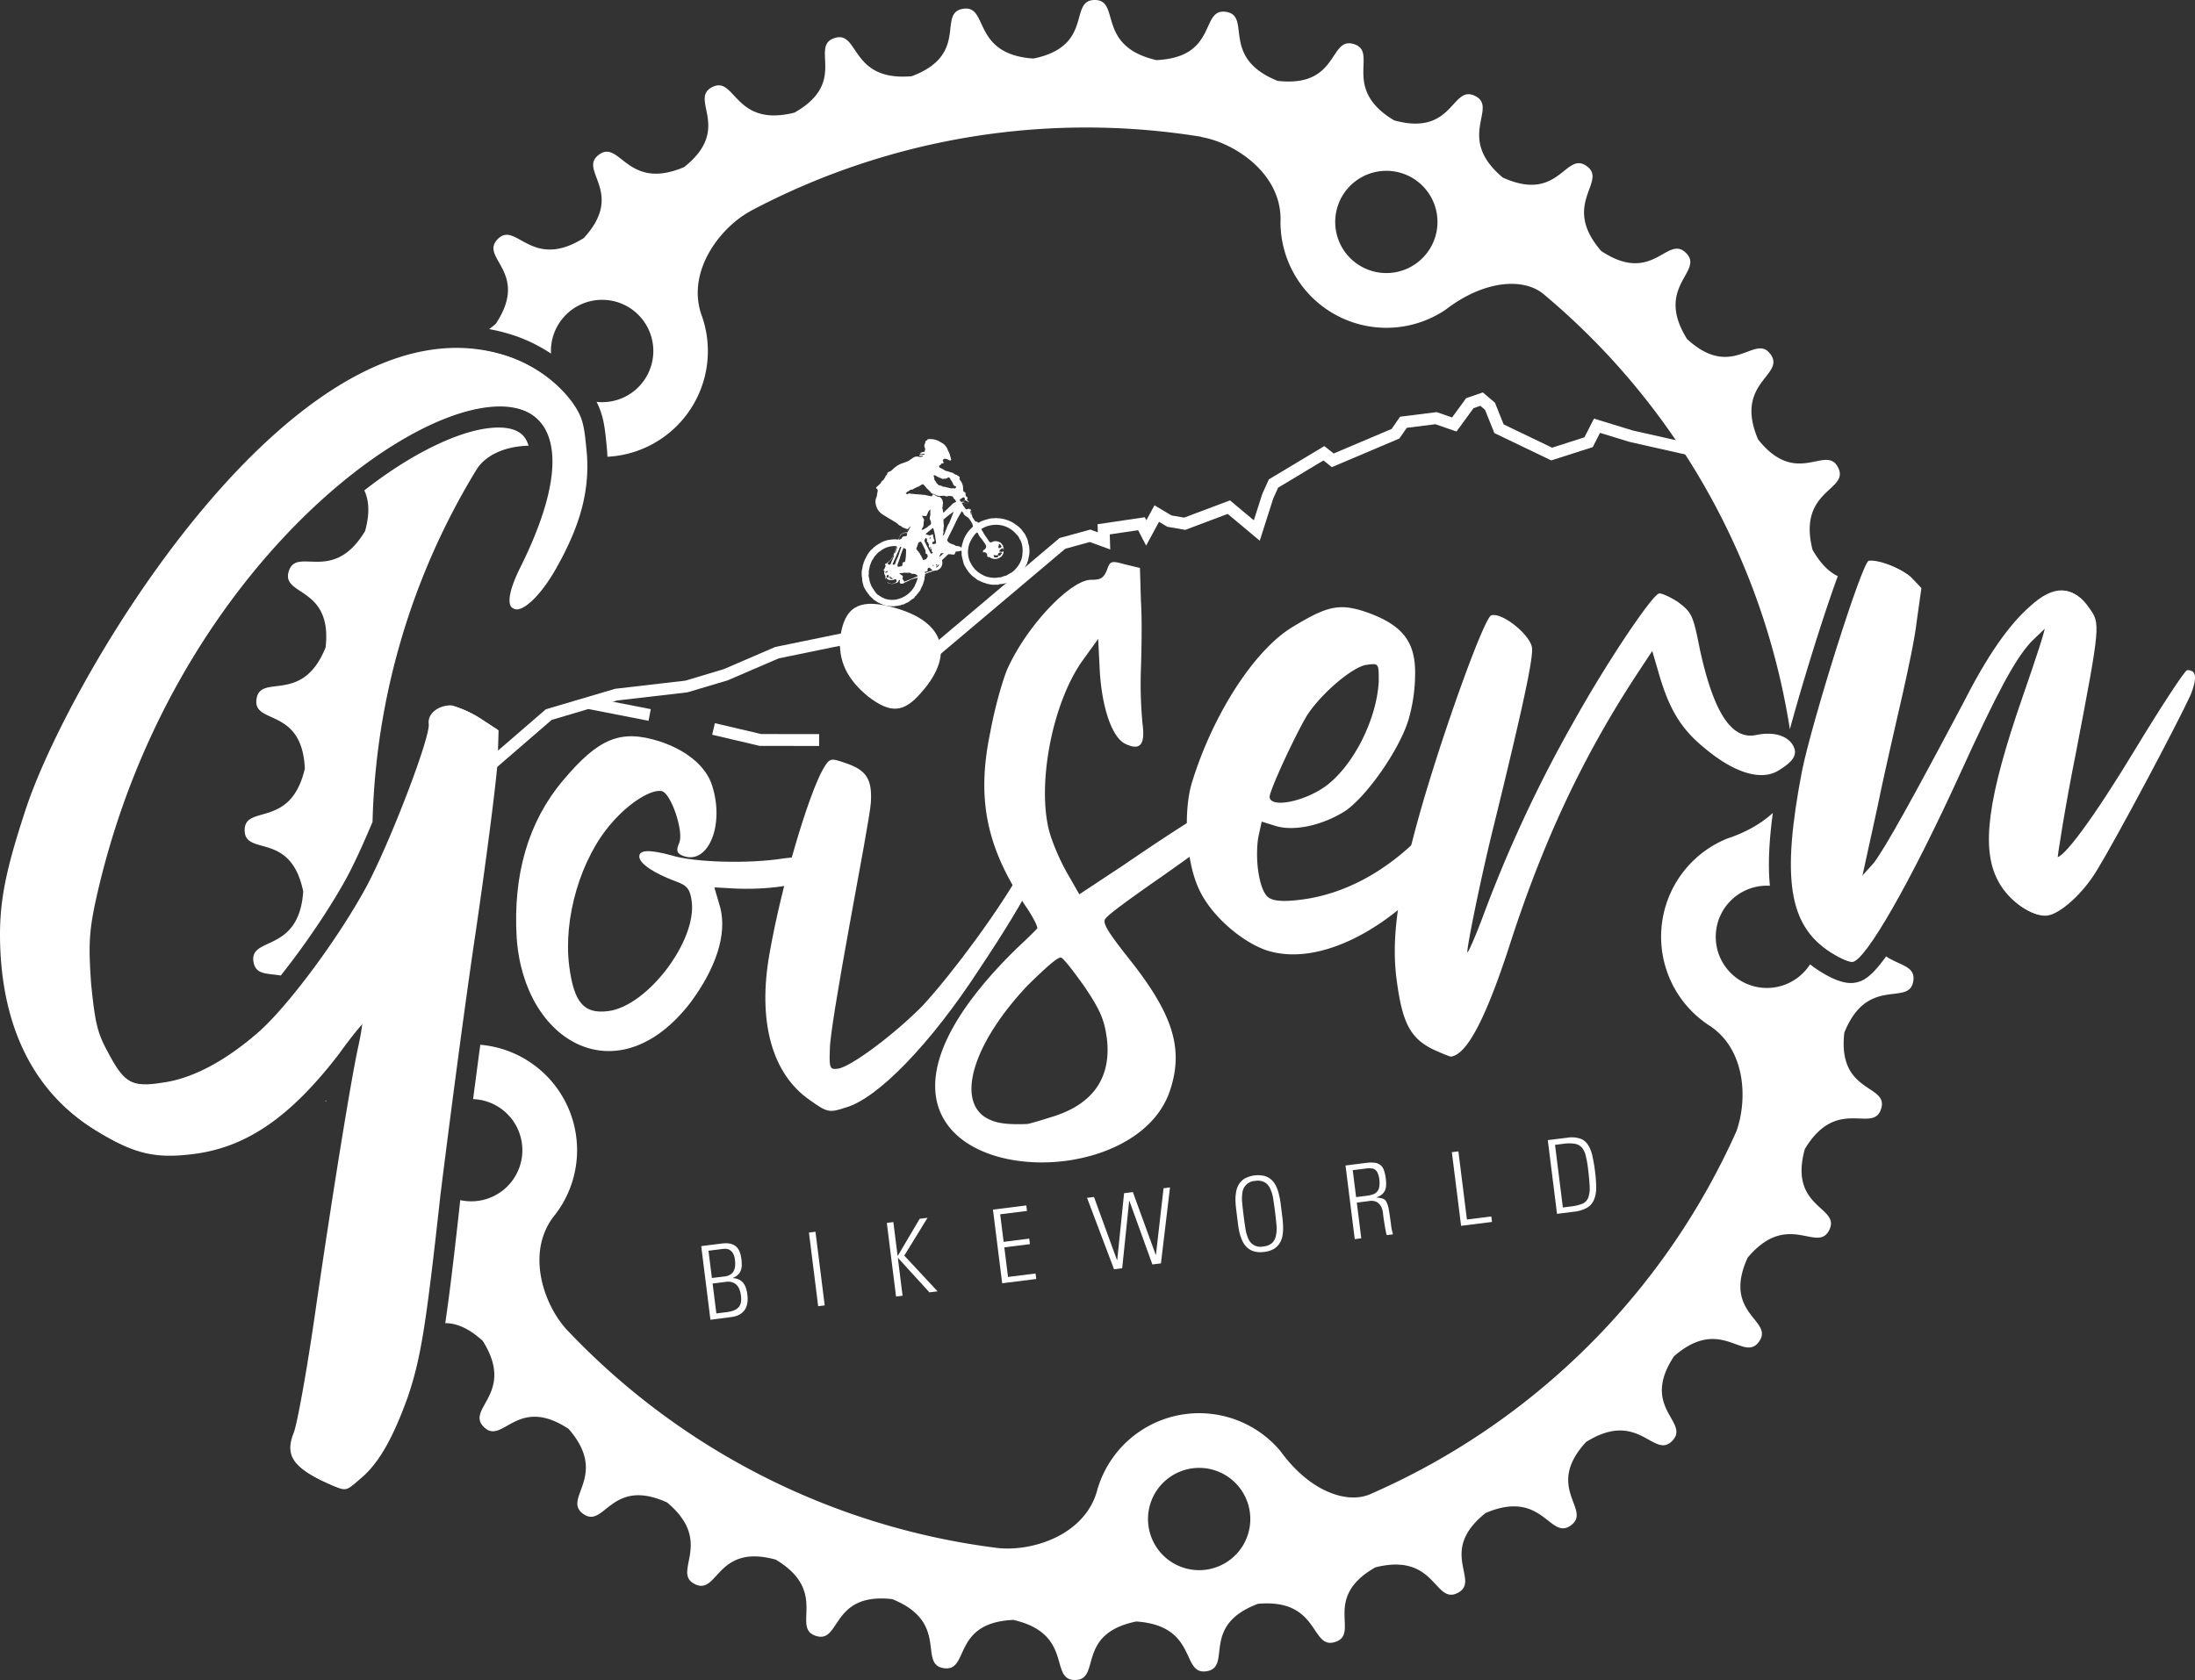
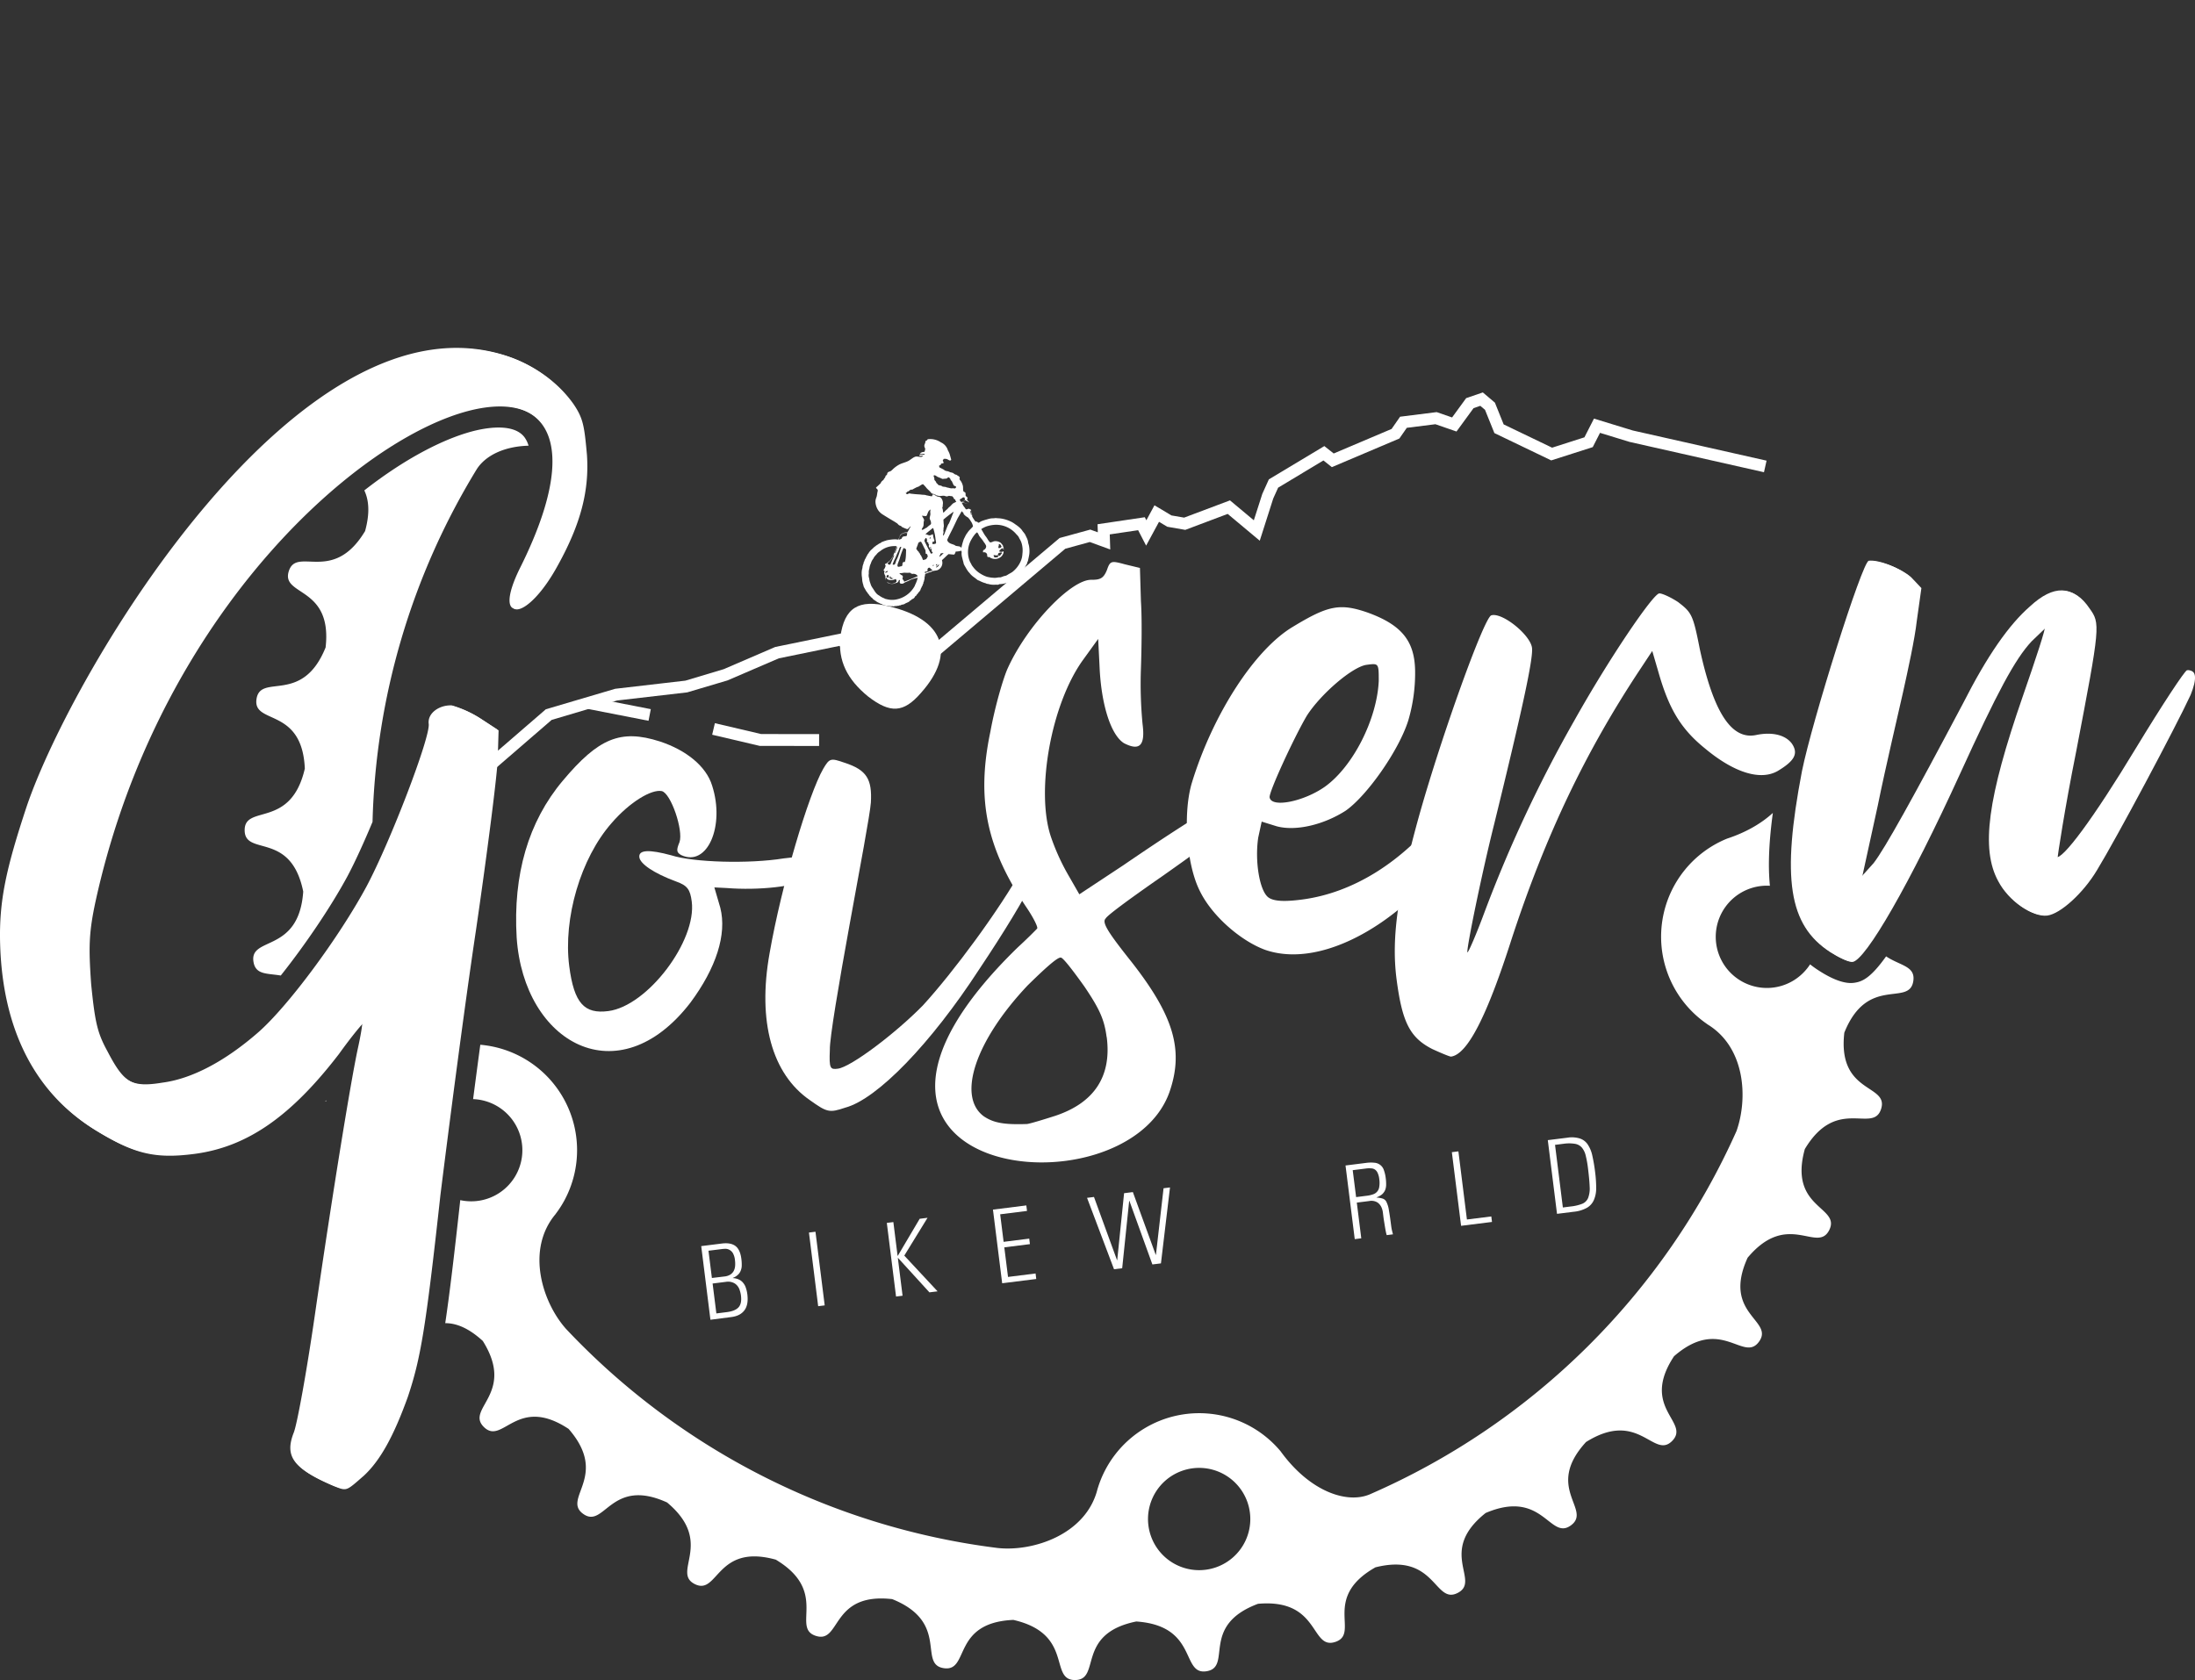
<svg xmlns="http://www.w3.org/2000/svg" viewBox="0 0 1110.52 850.24">
  <rect x="0" y="0" width="1110.52" height="850.24" fill="#333333" stroke="none" />&gt;<defs>
    <style>.cls-1{ fill:#fff;}</style>
  </defs>
  <title>Asset 2</title>
  <g id="Layer_2" data-name="Layer 2">
    <g id="Vordergrund">
      <path class="cls-1" d="M289.52,204.28c4.87,7.22,5.37,11.09,6.69,25.51,1.27,18.36-3.27,35.23-14.62,55.8C266.2,314,249.09,316.21,262.82,288c82-163.39-162.17-72.62-215.1,167.26-3.51,16.18-3.68,23.5-2.33,42.41,2,19.95,3.23,24.84,8.39,34.28,8.24,15.77,12.53,18.57,28.47,15.94,14.9-1.95,31.7-10.88,48.34-25.39,15.12-13.2,40.9-48,54.91-74,12.17-22.92,32.27-75.5,31.4-82.13-.72-5.52,5.48-9.69,11.69-9.38a55,55,0,0,1,14.33,6.55l8.59,5.62-.41,14.09c-.17,7.32-5.14,46.7-11.07,87.33-6,40.08-13.83,100.61-17.94,133.71-7.44,67.78-10,82.7-16.44,102.07-7,19.44-13.78,32.11-22.3,40-9.08,7.92-8.52,7.85-15,5.33-20.2-8.59-24.38-14.79-19.75-26.62,1.71-4.15,6.6-31.18,10.73-59.78,8.87-61.23,18.23-118.59,21.74-134.77,1.41-6.35,2.35-12.09,2.2-13.19-.07-.56-5.9,6.38-12.55,15.67-24,31.2-46.08,47-73.13,50.51-19.88,2.59-30.31,0-49.23-11.54C17.23,553,1.18,520.32.05,477.24-.48,456,3,439.8,13.5,408.12,37,338.81,152.62,144.65,257.21,180.42,270.15,184.91,281.93,193.48,289.52,204.28Z" />
      <path class="cls-1" d="M1107.54,351.39c-7.44,16.13-37.66,72.84-47.38,88.7-6.92,11.57-18.46,22.05-25.09,22.92-7.17.93-18.88-7.08-24.11-17.07-8.86-16.25-5.47-41.95,12.48-93.69,6.53-18.82,11.77-34.66,11.14-35.14,0,0-3.5,3.26-7.49,7.15-8.37,8.95-17.4,25.85-36.17,67-25.33,55.51-47.77,94.37-54.39,95.23-1.66.22-6.44-2-10.73-4.77-20.86-13.57-24.5-37.23-14.15-91.35,5.11-25.37,30.51-106.15,33.82-106.59,5-.64,15.62,3.58,20.69,8l5.21,5.5L969,313.86c-1.06,9.13-4.57,25.3-7.06,36.29s-8.65,37.06-12.75,57.24l-8.09,37,6.86-7.63c5.76-7.49,19.85-32.91,45.08-80.55,12.51-24.64,23.4-40.1,34-49.34,12-11.11,21.62-10.68,29.28.68,5.5,7.7,5.57,8.25-6.8,72.74-5.78,28.82-9.38,52.87-9.31,53.42,3,1.85,18.81-19.29,40.51-55.24,12.94-21.34,24.65-39.14,25.76-39.29C1110.37,338.67,1111,343.08,1107.54,351.39Z" />
      <path class="cls-1" d="M938.47,405.12c3.29-16.18,7.84-35.91,10.85-49l.3-1.3c-4.58-2-9.18-5.91-12.89-14.19-6.09,19.69-11.94,40.24-14.29,51.87-8.58,44.9-6.17,63.8,2.56,74.13Z" />
      <path class="cls-1" d="M954.74,298.44a12.67,12.67,0,0,0-.49-1.21c-.88-.41-1.77-.8-2.64-1.13-1.37,3.55-3.1,8.44-5.06,14.18C951.9,306.48,956.73,304.44,954.74,298.44Z" />
      <path class="cls-1" d="M969.61,366.07l-.19.8A6.24,6.24,0,0,0,969.61,366.07Z" />
-       <path class="cls-1" d="M214.63,188.85a21.45,21.45,0,0,1,2.43,13.78,116.51,116.51,0,0,1,19.25-6.34c7.17-1.63,18-3,28.16-.38a58.17,58.17,0,0,0-10.86-5.1C241.37,186.62,228.32,186,214.63,188.85Z" />
      <path class="cls-1" d="M241.19,217.74C227,221,206.86,230.55,184.32,248.18c2.19,4.68,3,11.08.39,20.58-16.25,27.11-34.55,7.54-38.6,20.3s22.18,7.36,18.62,38.6c-11.81,29.31-32.93,12.85-34.95,26.09s23.07,3.8,24.44,35.21c-7.08,30.8-30.52,17.83-30.44,31.23s23.37.14,29.63,31c-2.16,31.53-27.34,22.39-25.16,35.6,1.09,6.63,6.9,5.73,13.8,6.9,12.09-15.18,25.27-34.54,33.77-50.3,3.89-7.33,8.37-17.21,12.66-27.47a359.39,359.39,0,0,1,52.69-178.41c4.35-6.88,13.76-11.62,26.24-11.95a13.59,13.59,0,0,0-2.15-4.4C260.13,214.58,248,216.2,241.19,217.74Z" />
      <path class="cls-1" d="M172.35,227.72a7.86,7.86,0,0,0-.81,2.53q4.19-3.25,8.38-6.26C176.68,223.64,174.12,224.2,172.35,227.72Z" />
-       <path class="cls-1" d="M250.84,163.86c-1.15,1-2.26,1.89-3.35,2.69A93,93,0,0,1,260.77,170a80.24,80.24,0,0,1,18,8.94,25.9,25.9,0,1,1,23.06,24.44c3.73,7.29,4.32,13.78,5.38,25.4l0,.24c.05.72.08,1.43.11,2.14a56.2,56.2,0,0,0,6-.65A53.57,53.57,0,0,0,357.43,169a54.39,54.39,0,0,0-2-8.12l-.05-.21c-8.77-22.35,8.49-45.2,24.21-53.76l-.12,0A362.63,362.63,0,0,1,607.66,69.21l0,.1c17.64,3.07,41.31,19.17,40.18,43.16l0,.21a53.59,53.59,0,0,0,83.45,44.12h0c19.88-15.33,39.6-16.13,49.41-8.14l0,0A359.3,359.3,0,0,1,905.18,366.71c.13.78.25,1.57.37,2.36,3.86-14.28,9-31.32,13.19-44.63,3.92-12.39,7.53-23.15,10.43-31.12.22-.6.42-1.17.63-1.73-4.24-2.08-8.62-6-12.81-13.44-7.69-30.65,19.09-29.75,12.92-41.64S909,247,889.46,222.37c-12.38-29.06,14.2-32.37,6.26-43.16s-19,13.63-42.17-7.61c-16.78-26.78,9-34.19-.57-43.61s-16.62,16.42-42.84-.93c-20.75-23.83,3.5-35.17-7.38-43s-13.83,18.83-42.46,5.79c-24.23-20.29-2-35.29-14-41.29s-10.74,20.75-41,12.34c-27.11-16.24-7.54-34.52-20.3-38.58s-7.36,22.17-38.6,18.61C617,29.15,633.51,8,620.27,6s-3.79,23-35.21,24.42C554.26,23.35,567.21-.09,553.82,0s-.13,23.36-31,29.63c-31.54-2.16-22.4-27.35-35.61-25.17s3.51,23.1-25.94,34.11c-31.48,2.79-26.39-23.49-39.11-19.29S429.29,41.54,401.93,57C371.27,64.72,372.18,38,360.29,44.1S370.77,65,346.14,84.55c-29.05,12.39-32.36-14.2-43.14-6.26s13.61,19-7.63,42.17c-26.77,16.78-34.19-9-43.59.57S268.19,137.65,250.84,163.86ZM697.2,86.79a25.87,25.87,0,1,1-21.33,29.72A25.88,25.88,0,0,1,697.2,86.79Z" />
      <path class="cls-1" d="M197.37,505.12h0c-1.57-7-3-14-4.16-21.17s-2.12-14.4-2.87-21.57a414.37,414.37,0,0,1-30.63,44.38,47,47,0,0,1,2.67,5.94A36.21,36.21,0,0,1,161,527.51l.82-1c3-4.17,6.11-8.29,8.81-11.63,4.16-5.13,8.08-10,15.23-8.18l7.26,1.82,1,7.45c.14,1.1.52,4-2.38,17-2.3,10.64-7.77,42.81-14.14,84.11,7.59-1.43,18.15-5,30.7,10.83a.42.42,0,0,1,0,.1c.86-7.37,1.78-15.6,2.79-24.82l0-.15c.55-4.48,1.2-9.68,1.93-15.39a25.78,25.78,0,0,1,2.19-17.22c1.78-13.76,3.79-29.15,5.87-44.6C207.83,521.71,199.41,513.65,197.37,505.12Z" />
-       <path class="cls-1" d="M149.71,541c-3.48,2.36-6.44,4.18-7,7.2C145,546,147.36,543.6,149.71,541Z" />
      <path class="cls-1" d="M202.08,671c.19.26.38.48.57.7.58-3.63,1.18-7.66,1.81-12.23C201.27,663.55,198.89,666.68,202.08,671Z" />
      <path class="cls-1" d="M954.24,484c-8,11.21-12.24,12.86-16.29,13.39a12.55,12.55,0,0,1-1.53.1c-4.37,0-10-2.21-16.64-6.58-1.41-.91-2.72-1.87-4-2.86a26.54,26.54,0,0,1-3,3.79,25.88,25.88,0,1,1-17.33-43.57c-1.06-10.73-.38-23,1.49-36.86-5.64,5.17-13.37,9.78-23.17,13h0a53.61,53.61,0,0,0-16.57,88.61,54.21,54.21,0,0,0,6.51,5.25l.16.14c19.18,11.64,20.54,37.38,14.68,54A361.24,361.24,0,0,1,693,756.27h0c-11.66,4.9-30.37-1.46-45.09-21.78h0a53.64,53.64,0,0,0-92.52,18.7l-.08.21c-5.69,23.29-32.87,32-50.63,30a361.45,361.45,0,0,1-218.24-110.8c-11.93-13.29-20.61-40-5.36-58.16l.12-.19a52.37,52.37,0,0,0,4.48-7A53.55,53.55,0,0,0,243,528.73c-1.25,9.3-2.48,18.59-3.64,27.51a25.87,25.87,0,1,1-6.5,51.12c-3.15,28.65-5.45,47.93-7.6,62.26,5.27,0,11.5,2.15,19,9,16.79,26.77-9,34.18.57,43.58s16.62-16.41,42.85.94c20.76,23.84-3.5,35.18,7.37,43s13.86-18.82,42.45-5.77c24.25,20.28,2.07,35.29,14,41.29s10.73-20.76,41-12.35c27.11,16.24,7.53,34.54,20.3,38.58s7.35-22.16,38.6-18.61c29.3,11.8,12.85,32.92,26.08,34.94s3.8-23.06,35.21-24.42c30.8,7.06,17.84,30.51,31.23,30.43s.15-23.37,30.95-29.63c31.54,2.16,22.4,27.34,35.61,25.17s-3.51-23.1,26-34.12c31.48-2.78,26.39,23.51,39.1,19.29s-7.08-22.26,20.3-37.75c30.65-7.68,29.74,19.09,41.64,12.94S727,785.25,751.64,765.69c29.07-12.4,32.37,14.19,43.16,6.25s-13.62-19,7.62-42.16c26.77-16.8,34.2,9,43.6-.57s-16.42-16.62.93-42.85c23.84-20.75,35.17,3.5,43-7.38s-18.82-13.85-5.78-42.46c20.3-24.24,35.29-2,41.3-14s-20.75-10.73-12.35-41c16.24-27.12,34.54-7.54,38.59-20.3s-22.18-7.37-18.61-38.61C944.87,493.25,966,509.72,968,496.5,969.17,488.86,961.35,488.76,954.24,484ZM630,780a25.88,25.88,0,1,1-12.06-34.56A25.89,25.89,0,0,1,630,780Z" />
      <path class="cls-1" d="M164.93,557.44c0-.2.07-.41.1-.61l-.47.5Z" />
      <path class="cls-1" d="M934.34,474.06a147.13,147.13,0,0,0,9.78-14.91c.24-.86.49-1.68.75-2.47L931.06,472c.24.17.49.33.74.49C932.71,473.12,933.57,473.63,934.34,474.06Z" />
      <path class="cls-1" d="M362.43,664.7l5.26-.66q4.14-.51,5.89-2.36c1.21-1.27,1.64-3.27,1.3-6a13.7,13.7,0,0,0-.58-2.55,6.35,6.35,0,0,0-1.25-2.42,5.29,5.29,0,0,0-2.3-1.65,6.6,6.6,0,0,0-3.51-.34l-6.71.84Zm-3,3.2-4.66-37.27,10.37-1.3c2.93-.37,5.22,0,6.86,1.18s2.68,3.38,3.09,6.64a22,22,0,0,1,.18,3.13,6.85,6.85,0,0,1-.46,2.62,5.59,5.59,0,0,1-1.4,2.17,7.46,7.46,0,0,1-2.63,1.64v.11a8,8,0,0,1,3.2.8,5.72,5.72,0,0,1,2.1,1.73,7.22,7.22,0,0,1,1.31,2.51,15.64,15.64,0,0,1,.71,3.16c.42,3.38,0,6.06-1.4,8s-3.61,3.13-6.74,3.52ZM366.53,646a7,7,0,0,0,2.93-.94,5,5,0,0,0,1.71-1.79,6.62,6.62,0,0,0,.74-2.5,13.59,13.59,0,0,0-.07-3,8.92,8.92,0,0,0-1-3.49,4.44,4.44,0,0,0-1.73-1.72A4.09,4.09,0,0,0,367,632c-.69,0-1.37.07-2,.15l-6.56.82,1.73,13.79Z" />
      <rect class="cls-1" x="411.55" y="623.46" width="3.33" height="37.56" transform="translate(-76.58 56.3) rotate(-7.14)" />
      <polygon class="cls-1" points="453.34 656.15 448.67 618.88 451.98 618.47 454.12 635.55 454.22 635.54 465.3 616.8 469.27 616.3 457.51 635.44 474.35 653.52 470.22 654.03 454.35 636.62 454.25 636.63 456.64 655.74 453.34 656.15" />
      <polygon class="cls-1" points="519.25 610.04 519.6 612.83 506.02 614.53 507.76 628.47 520.72 626.84 521.07 629.63 508.11 631.26 509.99 646.23 523.93 644.48 524.27 647.27 507.03 649.43 502.37 612.16 519.25 610.04" />
      <polygon class="cls-1" points="568.71 603.85 573.15 603.29 584.72 635.03 584.83 635.02 588.68 601.35 591.94 600.94 587.36 639.37 583.03 639.91 571.39 607.71 571.29 607.72 567.75 641.83 563.62 642.34 549.97 606.2 553.48 605.76 565.14 637.75 565.24 637.74 568.71 603.85" />
-       <path class="cls-1" d="M639.55,633.57a12.24,12.24,0,0,1-5.17-.29,8.85,8.85,0,0,1-3.57-2.08,10.77,10.77,0,0,1-2.3-3.32,24,24,0,0,1-1.4-4c-.31-1.42-.56-2.84-.74-4.25l-.5-4-.49-3.92c-.18-1.45-.29-2.88-.33-4.31a23.29,23.29,0,0,1,.36-4.29,10.59,10.59,0,0,1,1.41-3.8,8.75,8.75,0,0,1,2.94-2.89,14.33,14.33,0,0,1,10.12-1.26,8.8,8.8,0,0,1,3.56,2.07,10.65,10.65,0,0,1,2.3,3.33,19.93,19.93,0,0,1,1.35,4.08,33.53,33.53,0,0,1,.8,4.25l.49,3.92.5,4a36,36,0,0,1,.27,4.31,20.62,20.62,0,0,1-.3,4.24,10.75,10.75,0,0,1-1.42,3.79,8.75,8.75,0,0,1-2.94,2.89A12.19,12.19,0,0,1,639.55,633.57Zm-.35-2.78a7.56,7.56,0,0,0,4.49-1.83,7.25,7.25,0,0,0,1.88-3.8,17.53,17.53,0,0,0,.22-5.37q-.27-3.06-.71-6.57c-.3-2.34-.6-4.52-.93-6.54a17.66,17.66,0,0,0-1.54-5.16,7,7,0,0,0-2.75-3.17,7.33,7.33,0,0,0-4.81-.71,6.66,6.66,0,0,0-6.43,5.63,19.85,19.85,0,0,0-.16,5.37c.18,2,.43,4.23.72,6.57s.6,4.52.92,6.54a19.9,19.9,0,0,0,1.48,5.16,6.55,6.55,0,0,0,7.62,3.88Z" />
      <path class="cls-1" d="M686.1,605.83l5.37-.68a14.35,14.35,0,0,0,3.17-.71,4.74,4.74,0,0,0,2.13-1.42,4.63,4.63,0,0,0,1.05-2.44,13.12,13.12,0,0,0,0-3.87,9.84,9.84,0,0,0-.8-3.05,4.08,4.08,0,0,0-1.32-1.72,3.64,3.64,0,0,0-2-.65,11.22,11.22,0,0,0-2.56.06l-6.76.85Zm.35,2.78,2.26,18.07-3.3.42-4.67-37.27L691,588.54a17.68,17.68,0,0,1,4.49-.09,5.5,5.5,0,0,1,2.94,1.2,5.41,5.41,0,0,1,1.73,2.57,18.12,18.12,0,0,1,.94,4.12,22.07,22.07,0,0,1,.19,3.23,7.71,7.71,0,0,1-.5,2.69,6.22,6.22,0,0,1-1.52,2.13,8.69,8.69,0,0,1-2.84,1.56v.1a13.69,13.69,0,0,1,3.16.55,3.25,3.25,0,0,1,1.91,1.8,14,14,0,0,1,1.21,4.21q.5,2.76,1.13,7.77c.09.73.21,1.44.37,2.16s.37,1.42.53,2.13l-3.15.4a13.33,13.33,0,0,1-.41-1.58c-.17-.81-.33-1.7-.49-2.66s-.3-1.9-.46-2.83-.25-1.64-.32-2.16l-.25-2.07a8.92,8.92,0,0,0-.79-2.89,5.8,5.8,0,0,0-2.09-2.41,5.93,5.93,0,0,0-4.11-.64Z" />
      <polygon class="cls-1" points="739.21 620.36 734.54 583.09 737.85 582.68 742.16 617.16 754.5 615.62 754.85 618.4 739.21 620.36" />
      <path class="cls-1" d="M783.08,577l9.86-1.23a13.84,13.84,0,0,1,6.39.41,7.6,7.6,0,0,1,3.94,3,16,16,0,0,1,2.34,5.69,81.93,81.93,0,0,1,1.4,8.21,63.81,63.81,0,0,1,.55,8.16,15.06,15.06,0,0,1-1.14,6,8.48,8.48,0,0,1-3.54,4,17,17,0,0,1-6.62,2l-8.52,1.06Zm7.62,34.08,4-.51a22.13,22.13,0,0,0,5.8-1.36,5.49,5.49,0,0,0,3-3,13.49,13.49,0,0,0,.76-5.65c-.08-2.37-.37-5.46-.84-9.28a51.66,51.66,0,0,0-1.2-6.62,9.64,9.64,0,0,0-2-4,5.92,5.92,0,0,0-3.54-1.82,19,19,0,0,0-5.6,0l-4.34.55Z" />
      <path class="cls-1" d="M447.84,289.88c0-.58,1-.95,1.33-.89C449.11,289.57,448.39,289.79,447.84,289.88Zm2.92,2.06a.89.89,0,0,1-.65.58C450,292.2,449.77,291.36,450.76,291.94Zm1.15.59c0,.49-1.15.58-1.69.34.08-.43,1-.8,1.15-.19Zm21.7-5.33c-.09-.21,0-.45.65-.71-.16-.35.21-.4.89-.88A2.12,2.12,0,0,1,473.61,287.2Zm.62-1.64c-.13.35-.31.65-.7.71A.56.56,0,0,1,474.23,285.56Zm-2,.9c-.34-.18-.67-.38.21-.61Zm34.06-10.69.44.9c-.19.34-.48.56-1.32.76-.42-.14-.37-1.05,0-1.14-.12-.1-.19,0,0-1.06A3.91,3.91,0,0,1,506.3,275.77Zm0,4.93c0,.25-.37.51-.65.62-.28-.24-.76-.18-1-.54.07-.1.33,0,.58-.93.56,0,1.17-.53,1.68-.13C507,280,506.81,280.12,506.32,280.7Zm-1.06.9c-.37.39-1,.52-2.05.5a2.4,2.4,0,0,1-.51-1.13,2.6,2.6,0,0,1,1.27.12c-.13,0-.44.44.32-.16C504.62,281.15,505.07,281.26,505.26,281.6Zm-55.67,10.71c-.12,0-.11.25-.95-.32-.32-.3.05-.86.72-1.06C449.59,291,449.52,291.24,449.59,292.31Zm37.1-40.17a1.07,1.07,0,0,1,1.47-.22c-.28.38.09.66.16,1-.57.5-1,1.11-2,1.11-.16-.27-.74-.73-.69-1.1S486.31,252.4,486.69,252.14Zm-16.34,20.61.16-1.13C470.62,272.1,471.11,272.25,470.35,272.75Zm-1.4,1.37.85.67c0,.34-.36.31.34.85-.06.25-.37.24-.08,1.32.3.42.72-.22,1.1,0,.06.43-.73.28-.79.74.21.5.87-.33,1.14.11-.17.38-.78.25.05.71-.11.31-.57.24.29,1,.18.29,0,.58-.87.65l-1.19-2.27-2-3.94c-.17-.77.28-1.2.58-1.69.64,0,.51.66.73,1Zm7.39,6.86c-.34.3-.66.73-1.1.77.21-.58.49-1.08.71-1.63a5.39,5.39,0,0,1,1.51-.22Zm-4.44,7.53c-.7.48-1.72.62-2.48,1-.6,0-1,.61-1.56.35.07-.43.34-.83.82-.53.28-.11.39-.4.77-.39a1.09,1.09,0,0,1,.72-1.68C470.9,287.57,471.1,288.3,471.9,288.51Zm-13.07-17.4c-.73.58-2.15-.08-2.53,1.26-.13.38-.64.48-1.41.75A3.32,3.32,0,0,1,459,269.8Zm-5.51,7.73c-.14.38-.21,1-.67,1l.62-1.68c.24-.6.4-1.24.88-1.53Zm.43,1.7.91-1.93c.24-.57.62-2.41,1.37-1.72-.82,2.09-1.33,4.55-2.5,6.67-.4.87-.48,2.83-1.92,2.09a20.51,20.51,0,0,1,1.32-3.09C453.23,281.93,453.44,281.23,453.75,280.54Zm4,3.89a.86.86,0,0,0-1,.38c-.21.4-.08,1.08-.26,1.44s-.64.34-1,.42c-.58.14-1.37.5-1.42-.52.14-1.17.7-1.92,1.23-3.8a40.73,40.73,0,0,1,1.83-5,1.81,1.81,0,0,1,1.32.78C458.35,280.1,458.41,282.66,457.79,284.43Zm-7.28,1.16c-.3.34-.87.24-1.47-.48a19.51,19.51,0,0,0,1.87-1.88l.53-.76c.33-.56.42-1.27,1.06-1.61C451.91,282.52,451.12,284,450.51,285.59Zm36.39-26.48a1,1,0,0,1,.69,1,6.75,6.75,0,0,0,2.19,1.76,7.84,7.84,0,0,1,1.43,1.88,6.09,6.09,0,0,1,1.12,2.66c-.6.76-1.35,1.4-2,2.13-.43.47-.75,1-1.54,2.11l-1.09,2.18a33.22,33.22,0,0,0-1.22,4.38c-.26-.12-.38-.46-.72-.57-.6-.21-1.38-.24-2-.38-.42-.1-.4-.33-1.28-.65-1.13-.42-2.68-.67-3.21-2.34,1.06-2.51,2.43-4.85,3.55-7.32l1.76-3.68,2.1-3.62Zm-6.95,6c-.74,1.49-1.27,3.1-1.89,4.6a2.91,2.91,0,0,1-.79,1.37c-.38-.6.52-1.67,0-2.38.27-.51,0-1.08.31-2.19a10.19,10.19,0,0,0-.12-1.81c0-.62-.1-1.19-.07-1.76,1.24-1.05,2.52-2.09,3.79-3,.43-.32.8-.77,1.36-.84C481.63,261.05,480.94,263.16,480,265.12ZM471,268c.34-.27.8-.74,1.14-.73a27.17,27.17,0,0,1,1.2,5.84,7.81,7.81,0,0,1,.25,1.77c-.3.46-1.05.41-1.88.51.11-.08.11-.29,0-1.28.61.32.85-.06,1.08-.51a10.31,10.31,0,0,1-.78-3.17c-.35-.12-.91.37-1.3.45-1.12.25-1.48-.56-2.53-.45a16.34,16.34,0,0,1,1.86-1.65Zm-2.73,10.57c-.14.45.14.69,0,1.5a2.08,2.08,0,0,0,.9.4c-.19.42.28.7.24,1.07a8.76,8.76,0,0,1-.69,1.24c-.38.42-1.21.5-1.66.65-.43-.51-.44-1.39-.95-1.82.1-.46-.26-.51-.48-.86s-.26-.95-.73-1.1c.07-.42-.34-.57-.57-.82s-.42-.77-.78-1c.25-.95.66-1.71.9-2.55.14-.5.26-1,1.52-1.14C466.83,275.47,467.43,277.1,468.26,278.52Zm-10.65,11.26a20.18,20.18,0,0,0,2.91,0c0,.19.16.32,1.06.63a2.59,2.59,0,0,1,2.75,1.13c-2.12.87-4.06,1.74-6.9,2.81-.1-.66-.6-1-.88-1.46.15-.38.35-1.25.05-1.62a5.18,5.18,0,0,1-1.6-1.15c.5-.19,1.28-.05,1.77-.25Zm13.1-29.9c.05.81-.44,1.86-.33,2.58a7.25,7.25,0,0,0,.46,1.12,3.77,3.77,0,0,1,.18,1.47c-.09.36-.82.77-1.11,1l-1.16,1c-.87.25-1.32,1-2.35,1.05-.17-.39.12-.71.57-1.46s.21-2.1.43-2.93c.05-.17.24-.3,0-1.05l-1-1.73a18.09,18.09,0,0,0,2.19.21c.78-.78.66-2.58,2.21-3.35A5,5,0,0,0,470.71,259.88Zm6-17.56a9.7,9.7,0,0,0,1.46-.14c.44,0,.78.14,1.54-.7.57.08.8.47,1.09.81a1.73,1.73,0,0,0,.77,1.15c.09.46.38.74.58,1.39l.44.82c.32.29,1.11.33,1.14.77,0,.27-.47.75-.83.74a2.75,2.75,0,0,0-1.23-.07c-.95.08-2-.45-2.66-.42-.28-.3-.94-.3-2.17-.47-.22-.3-.76-.5-2-.74-.29-.2-.38-.56-1-1-.23-.26-.19-.78-1-1.47-.19-.33-.09-.72-.16-1.11s-.45-.87-.27-1.33c.69-.25,1.22.3,1.77.63S475.34,241.65,476.66,242.32Zm-12.43,4.07c1-.36,1.67-1.16,2.68-1.43a15.88,15.88,0,0,1,1.82,2c.58.65,1.25,1.2,1.79,1.78s.72,1.16,1.65,1.11c.24.28.72.3,1.11.5s.54.6,1,.33c.87.65,2.5,0,3.38.19.58.1.91.35,1.39.3s.71-.29,1.16-.28a8.75,8.75,0,0,0,1.53.18c.06.29.39.38.57.69s.23,1,1,.94c-.22.57.27.8.47,1.12-.51.4-1.09.51-1.6.88-.8.58-1.33,1.49-2.18,2a7.56,7.56,0,0,1-1.5,1.49c-.44.42-.8,1-1.39,1.2a10.82,10.82,0,0,0-.5-2.67c.45-.21.19-.74.36-1.65.24-1.44-.61-3.21-1.55-3.57-.47-.18-1-.17-1.43-.35-.71-.26-1.23-.95-2.1-1-.2.29-.27.73-.5,1-.33-.12-.75-.07-2.13-.43-.44,0-.86-.22-1.35-.3s-1.19-.06-1.75-.14c-1-.15-2.52-.14-4.51-.4-.68,0-1.38-.26-2-.2-.27.42-1,.64-1.49-.27a.9.9,0,0,0,.79-.65c1.09-.05,1.18-1.23,2.52-1A25.89,25.89,0,0,1,464.23,246.39Zm43.28,29.93a8.18,8.18,0,0,0-1.27-1.65,4.62,4.62,0,0,0-3.48-.78,8.37,8.37,0,0,1-1.79.6c-1-.69-1.31-1.88-2.49-3.31-.78-1.09-1.39-2.33-2.09-3.47a13.6,13.6,0,0,1,2.72-1.38,17,17,0,0,1,4-.78,13.32,13.32,0,0,1,11.15,4.92,5,5,0,0,1,1.42,2,9.59,9.59,0,0,1,1.14,2.44,13,13,0,0,1,.39,5.3,10.21,10.21,0,0,1-.83,3.69,14.1,14.1,0,0,1-4.42,5.64l-1.91,1.08a7.71,7.71,0,0,1-1.1.64l-1.29.32a15.13,15.13,0,0,1-1.44.53c-.43.08-.93,0-1.41.1a13.38,13.38,0,0,1-1.38.18,17.52,17.52,0,0,1-4.19-.55,14.17,14.17,0,0,1-3-1.41,13,13,0,0,1-4-3.58,6,6,0,0,1-.93-1.46l-.6-1.09a12,12,0,0,1-1-4.1,12.58,12.58,0,0,1,1.79-7.38,17.3,17.3,0,0,1,2-2.83l.7-.62c.21,0,.57.61.66.78l.47.95a16.34,16.34,0,0,0,1.27,1.62,16,16,0,0,1,1.18,1.69,6.54,6.54,0,0,1,1.08,1.83,2.06,2.06,0,0,1-1.4,2.12c-.15.21-.3.93-.07,1.14a1.55,1.55,0,0,1,2,1.21c0,.62-.07,1.37,1.08,1.12.28.12.48.48.84.53a4.68,4.68,0,0,0,5.29-.83,2.59,2.59,0,0,0,.57-.76c.39-.59.68-1.5.42-1.83a2.15,2.15,0,0,1-2.2,0c.31-.17.2-.71.75-.79,0,0-.1-.46,1.63-.92C507.78,276.83,507.35,276.7,507.51,276.32Zm-44.69,20a13.56,13.56,0,0,1-10,7.11,10.92,10.92,0,0,1-3.77-.13l-1.26-.29a8.87,8.87,0,0,0-1.29-.6,11.46,11.46,0,0,1-1.83-1.12c-1.5-.73-2.18-2.19-3.21-3.71a6.68,6.68,0,0,1-1.14-2.35,7.76,7.76,0,0,1-.6-2.5,4.51,4.51,0,0,1-.21-2.57,6,6,0,0,1,.29-2.58,7.24,7.24,0,0,1,.76-2.55,6,6,0,0,1,1.19-2.31,6.17,6.17,0,0,1,1.53-2.06,5.71,5.71,0,0,1,1.86-1.7,11.43,11.43,0,0,1,8.47-2.59c-.38,1.2-.76,2.35-1.42,3.93a11.16,11.16,0,0,1-1.86,3.19c-.66.69-1.46,1.12-2.08,1.77-.71-.21-.57.76-.23.87a4.17,4.17,0,0,1-.62,1.63c-.18.55-.94.44.18,1.42-.62.32-.25,1.26.35,2.35a3.57,3.57,0,0,0,.23,2c0-.34-.32-1.16.17-1.36.11.07-.12.14.48.78.9.83,2.78.76,4.27,0a1.52,1.52,0,0,1,.4,1.43,3.46,3.46,0,0,1-3.17.87,3.42,3.42,0,0,1-1.58-.89c.27,1,2.16,1.22,3.5,1a4.75,4.75,0,0,1,1.62-.48c.16-.27.46-.38.61-.66s0-.57.7-.8c.25.37-.28.94.13,1.64.37.4,1,.29,1.61.22,1-.85,2.46-1.1,3.54-1.82a14.88,14.88,0,0,1,3.81-1.1A17.71,17.71,0,0,1,462.82,296.34Zm25.67-38.77a5.11,5.11,0,0,0-.77-1.1c-.53-.67-.9-1.58-1.25-2.1.8-.12,1.71.37,3.24.41a9,9,0,0,1-2.74-.69c.38-.07.94-.94,1.38-.93s.39.61.94.41a3.51,3.51,0,0,0,.93.67c-.2-.61-.79-.88-1.06-1.43,0-.24.28-.19.29-1.13-.45-.06-.68-.55-1-.89a6.74,6.74,0,0,0-.05-1.41,2,2,0,0,0-.85-.57c-.5-.5-.28-1.64-.41-2.71a7.24,7.24,0,0,0-1.12-2.71c-.34-.5-.91-.87-.48-1.57-.09-.84-1-.95-1.67-1.59-.53,0-.76-.27-1.17-.38-.35-.6-1.25-.71-2.1-.91a4.64,4.64,0,0,0-1.86-.59,3.2,3.2,0,0,1-.94-.41,5.32,5.32,0,0,0-1.19-.73l-.85-.44c-.28-.13-.64-.06-.69-1.1.21-.25.63-.26.86-.48-.13-.73.73-.65,1.28-.76.29-.51-.14-1-.32-1.34a4.57,4.57,0,0,0,.45-.85,3.2,3.2,0,0,1,1.4,0c1,.2,1.92,1.43,2.45.36l-.58-2.1a9.09,9.09,0,0,0-1.09-2.58,6.38,6.38,0,0,0-3.54-4.07,9.46,9.46,0,0,0-6.73-1.58,1.15,1.15,0,0,1-.88.78c-.34.22-.2.6-.33,1-.21.73-.83,1.39-.11,2.72.17.46.08.67-.19,1.7-.19.31-.57.19-.94.26a4.7,4.7,0,0,0-1.49.7,4.48,4.48,0,0,0,2.46.15c-.17,1.35-2.55-.51-2.7,1,.51.23,1.2-.09,1.93.07a1.7,1.7,0,0,1-.82.52c-.89.16-2.22-.32-3.12-.09a6.23,6.23,0,0,0-1.27.63l-1.7,1.18c-1.45,1-3.55,1.32-5.23,2.2a15,15,0,0,0-3.26,2.41,6.85,6.85,0,0,1-1,.86c-.51.28-1.22.36-1.55.79s-.22.87-.41,1.12-.52.28-.65.54c-.12,1-.83,1.27-1.09,2.09a3.16,3.16,0,0,0-1.41,1.59c-.13.24-.43.41-.66.66-.55.62-1.18,1-1.72,1.66.21.52.94.58.92,1.55-.27,1-.31,1.84-.51,2.75-.08.36-.27.71-.37,1.08a5.16,5.16,0,0,0-.26,2.18,8.32,8.32,0,0,0,1.52,4.05,8.2,8.2,0,0,0,2.43,2.12c1.85,1.17,3.87,2.38,5.7,3.46l1.27.82c.34.26.61.69,1,.94s1.16.35,1.4.87a23.72,23.72,0,0,0,2.66,1.12c.81-.05,1.06-1.14,1.8-1.39,0,.33-.32.55-.49.85a12.52,12.52,0,0,1-1.23,2.22,4.22,4.22,0,0,0-3.55,1.33,13.9,13.9,0,0,0-.89,2.33,14.26,14.26,0,0,0-1.7-.19,22.92,22.92,0,0,0-4.39.54,3.91,3.91,0,0,1-1.17.37,3.05,3.05,0,0,1-1.07.42c-.22.08-.43.38-.69.49l-.82.39-1,.69a2.25,2.25,0,0,0-.82.61,3.68,3.68,0,0,0-1,.78l-.7.66c-.22.27-.58.45-.74.67l-.67.79c-.27.36-.4.79-.76,1.06-.36.75-.8,1.41-1.2,2.35a2.54,2.54,0,0,0-.5,1.11c-.14.41-.54.72-.38,1.17a5.65,5.65,0,0,0-.62,2.38,8.67,8.67,0,0,0-.39,3,11,11,0,0,0,.16,1.82c.09.73.09,1.45.22,2.12l.25,1.12a4.52,4.52,0,0,1,.32,1.2,9.29,9.29,0,0,0,.8,1.5,8.66,8.66,0,0,0,1.21,1.83,3.89,3.89,0,0,0,.82,1.06c.19.28.21.61.66.66,0,.51.53.57.87.93s.24.6.71.65c.19.39.62.51,1,.77l.84.62,1.07.5a2.81,2.81,0,0,0,1.08.46,8.74,8.74,0,0,0,1.46.65,13.51,13.51,0,0,0,2,.34,6.62,6.62,0,0,0,2.23.13c.38.27.8,0,1.19-.06a4,4,0,0,0,1.16-.11c.43-.06.87,0,1.16-.29.45.22.74-.2,1.07-.29a4,4,0,0,0,1.47-.39c.81-.65,2.12-.74,2.7-1.65a1.45,1.45,0,0,0,.87-.65c.24-.2.91-.2,1.52-1.1.14-.69,1-.64,1.05-1.4a1.13,1.13,0,0,0,.66-.79,5.21,5.21,0,0,0,1.23-1.56c.08-.7.54-1,.63-1.63a1.33,1.33,0,0,0,.45-1,1.57,1.57,0,0,0,.38-1.21,1.37,1.37,0,0,0,.33-1.09c.34-.3.19-.86.26-1.43a7.6,7.6,0,0,0,.26-1.48c.21-.44.78-.41,1.31-.63a5.35,5.35,0,0,1,1.71-.56c.28-.11.33-.32.73-.44l1.15-.2,1.07-.16a4,4,0,0,0,2.54-5.13l1.68-1.57a20.19,20.19,0,0,1,1.67-1.53c.93.1,2,.23,2.85.25a3.12,3.12,0,0,0,.75-1.54,9.75,9.75,0,0,0,2.88-.45,2.78,2.78,0,0,1,.1,1.37,11.16,11.16,0,0,0,.17,1.6l.46,1.83.26.94c.1.3.11.63.21.93a10.8,10.8,0,0,0,.87,1.64,19.58,19.58,0,0,0,1.53,2.42,9.66,9.66,0,0,1,1,1.16l.75.74a17.52,17.52,0,0,0,1.56,1.19l1.26,1c.38.22.88.35,1.33.6a13.77,13.77,0,0,0,2.93,1.1c.35.35.91.2,2,.55a10.89,10.89,0,0,0,3,.14c.66,0,1.36.19,1.69-.26a12.27,12.27,0,0,0,4.54-.92l2.71-1.21c.28-.34.66-.56.93-.91,1.06-.39,1.73-1.41,2.55-2.14l.61-.67a7.49,7.49,0,0,0,1-1.21,34.14,34.14,0,0,1,1.78-3.38c.15-.43.08-.87.41-1.12.27-1.37.6-2.58.76-3.91a14.3,14.3,0,0,0-.21-4c-.1-.59-.37-1.18-.43-1.74-.12-1.36-.8-2.41-1.56-4.05a14.68,14.68,0,0,0-1-1.29c-.33-.43-.6-.9-.94-1.28a14.9,14.9,0,0,0-2.86-2.37,16.29,16.29,0,0,0-1.65-1.11,17.94,17.94,0,0,0-5.74-1.92c-.88-.13-1.86-.1-2.67-.24-.86.19-1.6.1-2.43.21a16.28,16.28,0,0,0-2,.5,22.88,22.88,0,0,0-3,1c-.38.18-.94.74-1.35.63s-.36-.63-1.42-.53a22.71,22.71,0,0,1-1.66-2.51,17.56,17.56,0,0,0-.52-3.24,7.05,7.05,0,0,1,.12,2.6,1.39,1.39,0,0,1-.29-1.16,1,1,0,0,1,.17-1.44c.17-.25-1.38-.92-1.41-.75C489.62,257.61,488.85,258,488.49,257.57Zm18.69,19.75c0,.18,0,.34.7.83C507.89,277.89,507.82,277.71,507.18,277.32Z" />
      <path class="cls-1" d="M290.25,204.62c4.87,7.22,5.38,11.08,6.7,25.51,1.27,18.36-3.27,35.23-14.62,55.8-15.39,28.39-32.5,30.62-18.77,2.44,82-163.38-162.17-72.61-215.1,167.27-3.51,16.18-3.68,23.5-2.34,42.41,2,19.95,3.24,24.84,8.4,34.27C62.75,548.09,67.05,550.9,83,548.26c14.9-1.94,31.7-10.87,48.33-25.39,15.13-13.2,40.9-48,54.92-74,12.17-22.92,32.26-75.5,31.4-82.13-.72-5.52,5.47-9.69,11.69-9.38A55.16,55.16,0,0,1,243.66,364l8.59,5.62-.41,14.09c-.17,7.32-5.14,46.7-11.07,87.33-6,40.08-13.83,100.61-17.94,133.71-7.44,67.77-10,82.7-16.45,102.07-7,19.44-13.77,32.11-22.29,40-9.08,7.92-8.53,7.85-15,5.33-20.21-8.6-24.38-14.79-19.75-26.62,1.7-4.15,6.6-31.18,10.73-59.78,8.86-61.23,18.23-118.59,21.73-134.77,1.42-6.36,2.36-12.09,2.21-13.2-.07-.55-5.9,6.39-12.55,15.67-24,31.2-46.09,47-73.13,50.52-19.88,2.59-30.32,0-49.23-11.55C18,553.37,1.91,520.66.79,477.58c-.53-21.27,3-37.44,13.44-69.12C37.76,339.14,153.36,145,258,180.76,270.89,185.24,282.67,193.81,290.25,204.62Z" />
      <path class="cls-1" d="M410.22,444.41c-7.3,4.32-26.69,6.29-42.58,5l-6.22-.31,3,10.27c3.45,13.59-2.19,30.6-15.08,48-36.48,47.42-84.34,20.54-87.94-32.89-1.89-31.75,5.84-58.58,23.34-79.39,18-21.43,29.14-26.25,49.06-19.87,13.48,4.42,23.54,12.65,26.49,22.37,6.6,20.48-2.47,41.31-15.62,35.16-2.43-1.37-2.57-2.47-.87-6.62,2-5.88-4.34-24.7-9-25.78-5.19-1-16.13,5.47-25.4,16.22C293.81,434.32,284.86,464.68,288,489c2.44,18.77,7.65,24.27,19.8,22.68,19.87-2.59,44.76-35.59,42.17-55.46-.79-6.07-2.19-8.13-8.07-10.18-11.2-4.15-18-8.88-18.43-12.19-.5-3.86,5.09-4,16.16-1,11.13,3.6,39.31,4.42,56.9,1.56,7.18-.93,14.42-1.32,16.7-1C419.55,434.21,418.06,440,410.22,444.41Z" />
      <path class="cls-1" d="M495.39,490.57c-24.32,37.42-51.51,65.66-67.79,70-8.06,2.74-9.24,2.33-17.9-3.84-19.13-13.23-26.52-39.77-20.35-74.26,6.1-35,19.81-80.62,27.13-93.36,3.22-5.47,3.77-5.54,10.82-3.1,11.14,3.61,14,8.29,13.3,20.17-.38,5.66-5.69,33.86-10.92,62.61s-10,56.88-9.83,62.47c-.43,9.6.2,10.08,4.06,9.58,6.62-.86,29.11-17.83,43-32,15.72-17.2,38.62-48.26,50.45-69.45,5.47-9.7,9.79-15.31,11-14.35C532.76,428.44,521.69,451.21,495.39,490.57ZM425.17,322.32c2-14.85,9.29-19.17,24.37-15.52,27.79,6.48,34.51,23.57,16.38,43.89-8.78,10.13-15.48,10.44-26.71,1.8C428.53,343.78,423.92,334.28,425.17,322.32Z" />
      <path class="cls-1" d="M635.87,405.45c.36,2.76-17,16.25-47.31,37.61-14.93,10.36-28.27,20-29.16,21.76-2,1.95.86,6.63,13,21.89,21.55,27.51,26.61,44.81,19.26,66C569,616.27,395.2,596.26,514.73,479.63c5-4.59,9.48-9.1,10-9.72s-1.82-5.38-5.3-10.54c-20.18-29.93-25.63-54.48-18.36-89.11,2.29-12.65,6.56-27.24,8.74-32,10-22.08,32.29-45.19,42.44-44.83,4.49,0,6.07-.79,7.78-4.94,1.63-4.71,2.18-4.78,9.16-2.88l7.54,1.82.5,16.78c.6,8.9.34,24.1,0,34.25a213.05,213.05,0,0,0,.83,28c1.44,11-1.58,13.68-9.4,9.65-6.72-4.18-11.57-19.83-12.36-38.81l-.7-13.95-7.61,10.54c-16.17,22.32-23.95,66-16.44,89.16a110.51,110.51,0,0,0,9.43,20.66l5.09,8.88,22.22-14.68C610,409.39,628.31,399.14,632,401.47A6,6,0,0,1,635.87,405.45Zm-76,119.37c-1.15-8.83-3.53-14.13-11.18-25.48-5.5-7.71-10.92-14.86-12-14.72-1.72-.33-8.73,6.19-16.7,14-26.64,28.17-35.89,56.33-22.23,66.34,4.92,3.28,10.1,4.29,21.84,3.88,1.66-.21,8.14-2.18,14.07-4.08C553.61,558.21,562.51,544.7,559.92,524.82Z" />
      <path class="cls-1" d="M750.89,405.05c-25.2,52.13-76.73,87.48-110.83,75.64-12.39-4.56-27-17.25-33.1-29.93-6.84-13.7-8.57-39.86-3.81-55.08,10.66-34.51,31.68-67,51-78.5,17.69-10.73,23.69-12.07,37.8-7.17,17.09,6.19,23.76,14.3,24,29.42a85,85,0,0,1-3.45,25.16c-4.76,15.21-20.86,38.08-31.66,45.67-10.88,7-25,10.55-34.9,7.91l-7.61-2.37-1.75,8.09c-1.8,12,.69,26.85,5.06,30.21,2.5,1.92,7.61,2.38,17,1.15,26-3.38,50.86-19,70.62-44,7.2-9.36,15.29-20.52,17.54-24.74,3.63-6.65,5.21-7.42,8.26-5.57C760.52,384.15,759.78,387.05,750.89,405.05Zm-108.55-1.57c.72,5.52,17.14,2.26,27.94-5.32,14.37-10.3,26.4-34.32,27.27-53.52,0-9,0-9-6.12-8.19-7.18.94-23.33,14.84-30.32,25.85C654.68,373.24,642,400.72,642.34,403.48Z" />
      <path class="cls-1" d="M906.58,376.34c3.48,5.16,1.15,8.83-7.18,13.84-8.88,5.09-22.36.67-36.86-11.47-12.55-10.16-18.41-20.62-23.61-39l-3-10.27-6.09,9.22c-27.68,41.78-48,84.28-65.22,137.06-12.37,38.66-22.21,57.91-30.49,59-.55.07-4.7-1.63-9.48-3.82-11.42-5.81-15.26-13.73-18.07-35.26s.87-45,11.58-83.47c11.52-40.8,32.55-99.12,36.27-100.73,5.37-1.82,19.8,9.77,20.66,16.4.72,5.52-5.28,32.69-19.21,89.52-6.28,25-14.16,63.6-13.46,64.63.55-.07,4.44-9,8.59-20.21a676,676,0,0,1,45.68-97.46c17.31-30.89,39.44-63.53,42.75-64,1.1-.14,5.25,1.56,9.55,4.37,6.86,5.28,7.56,6.31,11,23.83,7,32.21,16.12,46.18,28.67,43.42C896.26,370.38,903.17,371.73,906.58,376.34Z" />
      <path class="cls-1" d="M1108.28,351.73c-7.44,16.12-37.66,72.83-47.38,88.7-6.92,11.57-18.46,22.05-25.09,22.92-7.17.93-18.89-7.09-24.12-17.07-8.85-16.25-5.47-41.95,12.49-93.7,6.53-18.81,11.76-34.65,11.14-35.13,0,0-3.51,3.26-7.49,7.15-8.38,8.95-17.4,25.85-36.17,67-25.33,55.51-47.77,94.37-54.39,95.23-1.66.22-6.44-2-10.73-4.78-20.86-13.56-24.5-37.22-14.16-91.34,5.12-25.37,30.52-106.16,33.83-106.59,5-.64,15.62,3.58,20.69,8l5.2,5.5-2.33,16.58c-1,9.12-4.56,25.3-7,36.29s-8.65,37.06-12.75,57.24l-8.09,37,6.86-7.64c5.76-7.48,19.85-32.9,45.08-80.54,12.51-24.65,23.4-40.1,34-49.34,12-11.11,21.62-10.68,29.28.67,5.49,7.71,5.57,8.26-6.8,72.75-5.79,28.82-9.39,52.87-9.31,53.42,3,1.85,18.81-19.29,40.51-55.24,12.94-21.34,24.65-39.15,25.76-39.29C1111.11,339,1111.69,343.42,1108.28,351.73Z" />
      <polygon class="cls-1" points="244.82 393.96 240.9 389.42 276.15 358.95 311.25 348.58 346.76 344.46 366.13 338.66 392.22 327.42 427 320.27 448.87 345.91 536.09 272.27 551.62 268.01 555.42 269.39 555.29 265.3 579.19 261.76 579.98 263.3 584.08 255.72 592.67 260.85 599.09 261.96 622.29 253.23 634.35 263.31 638.63 249.97 641.95 242.61 670.02 225.75 674.76 229.5 704.05 217.08 708.35 210.89 726.86 208.56 734.66 211.26 741.78 201.49 750.21 198.6 756.32 203.77 760.75 214.78 785.26 226.56 801.61 221.32 806.44 211.85 826.07 217.86 893.76 233.13 892.45 238.98 824.42 223.63 809.5 219.06 805.82 226.28 784.82 233 756.06 219.17 751.31 207.39 748.93 205.38 745.52 206.55 736.89 218.38 726.22 214.69 711.75 216.51 707.98 221.93 673.83 236.41 669.56 233.03 646.65 246.79 644.17 252.28 637.35 273.64 621.13 260.08 599.67 268.16 590.55 266.57 586.38 264.08 579.86 276.13 575.82 268.32 561.46 270.45 561.71 278.08 551.36 274.3 538.95 277.71 448.18 354.34 424.74 326.86 394.03 333.17 368.02 344.36 347.72 350.39 312.2 354.51 279.1 364.33 244.82 393.96" />
      <rect class="cls-1" x="310.25" y="343.07" width="6" height="31.42" transform="translate(-98.94 597.42) rotate(-78.94)" />
      <polygon class="cls-1" points="414.41 377.52 384.36 377.48 360.31 371.83 361.68 365.99 385.06 371.48 414.42 371.52 414.41 377.52" />
    </g>
  </g>
</svg>